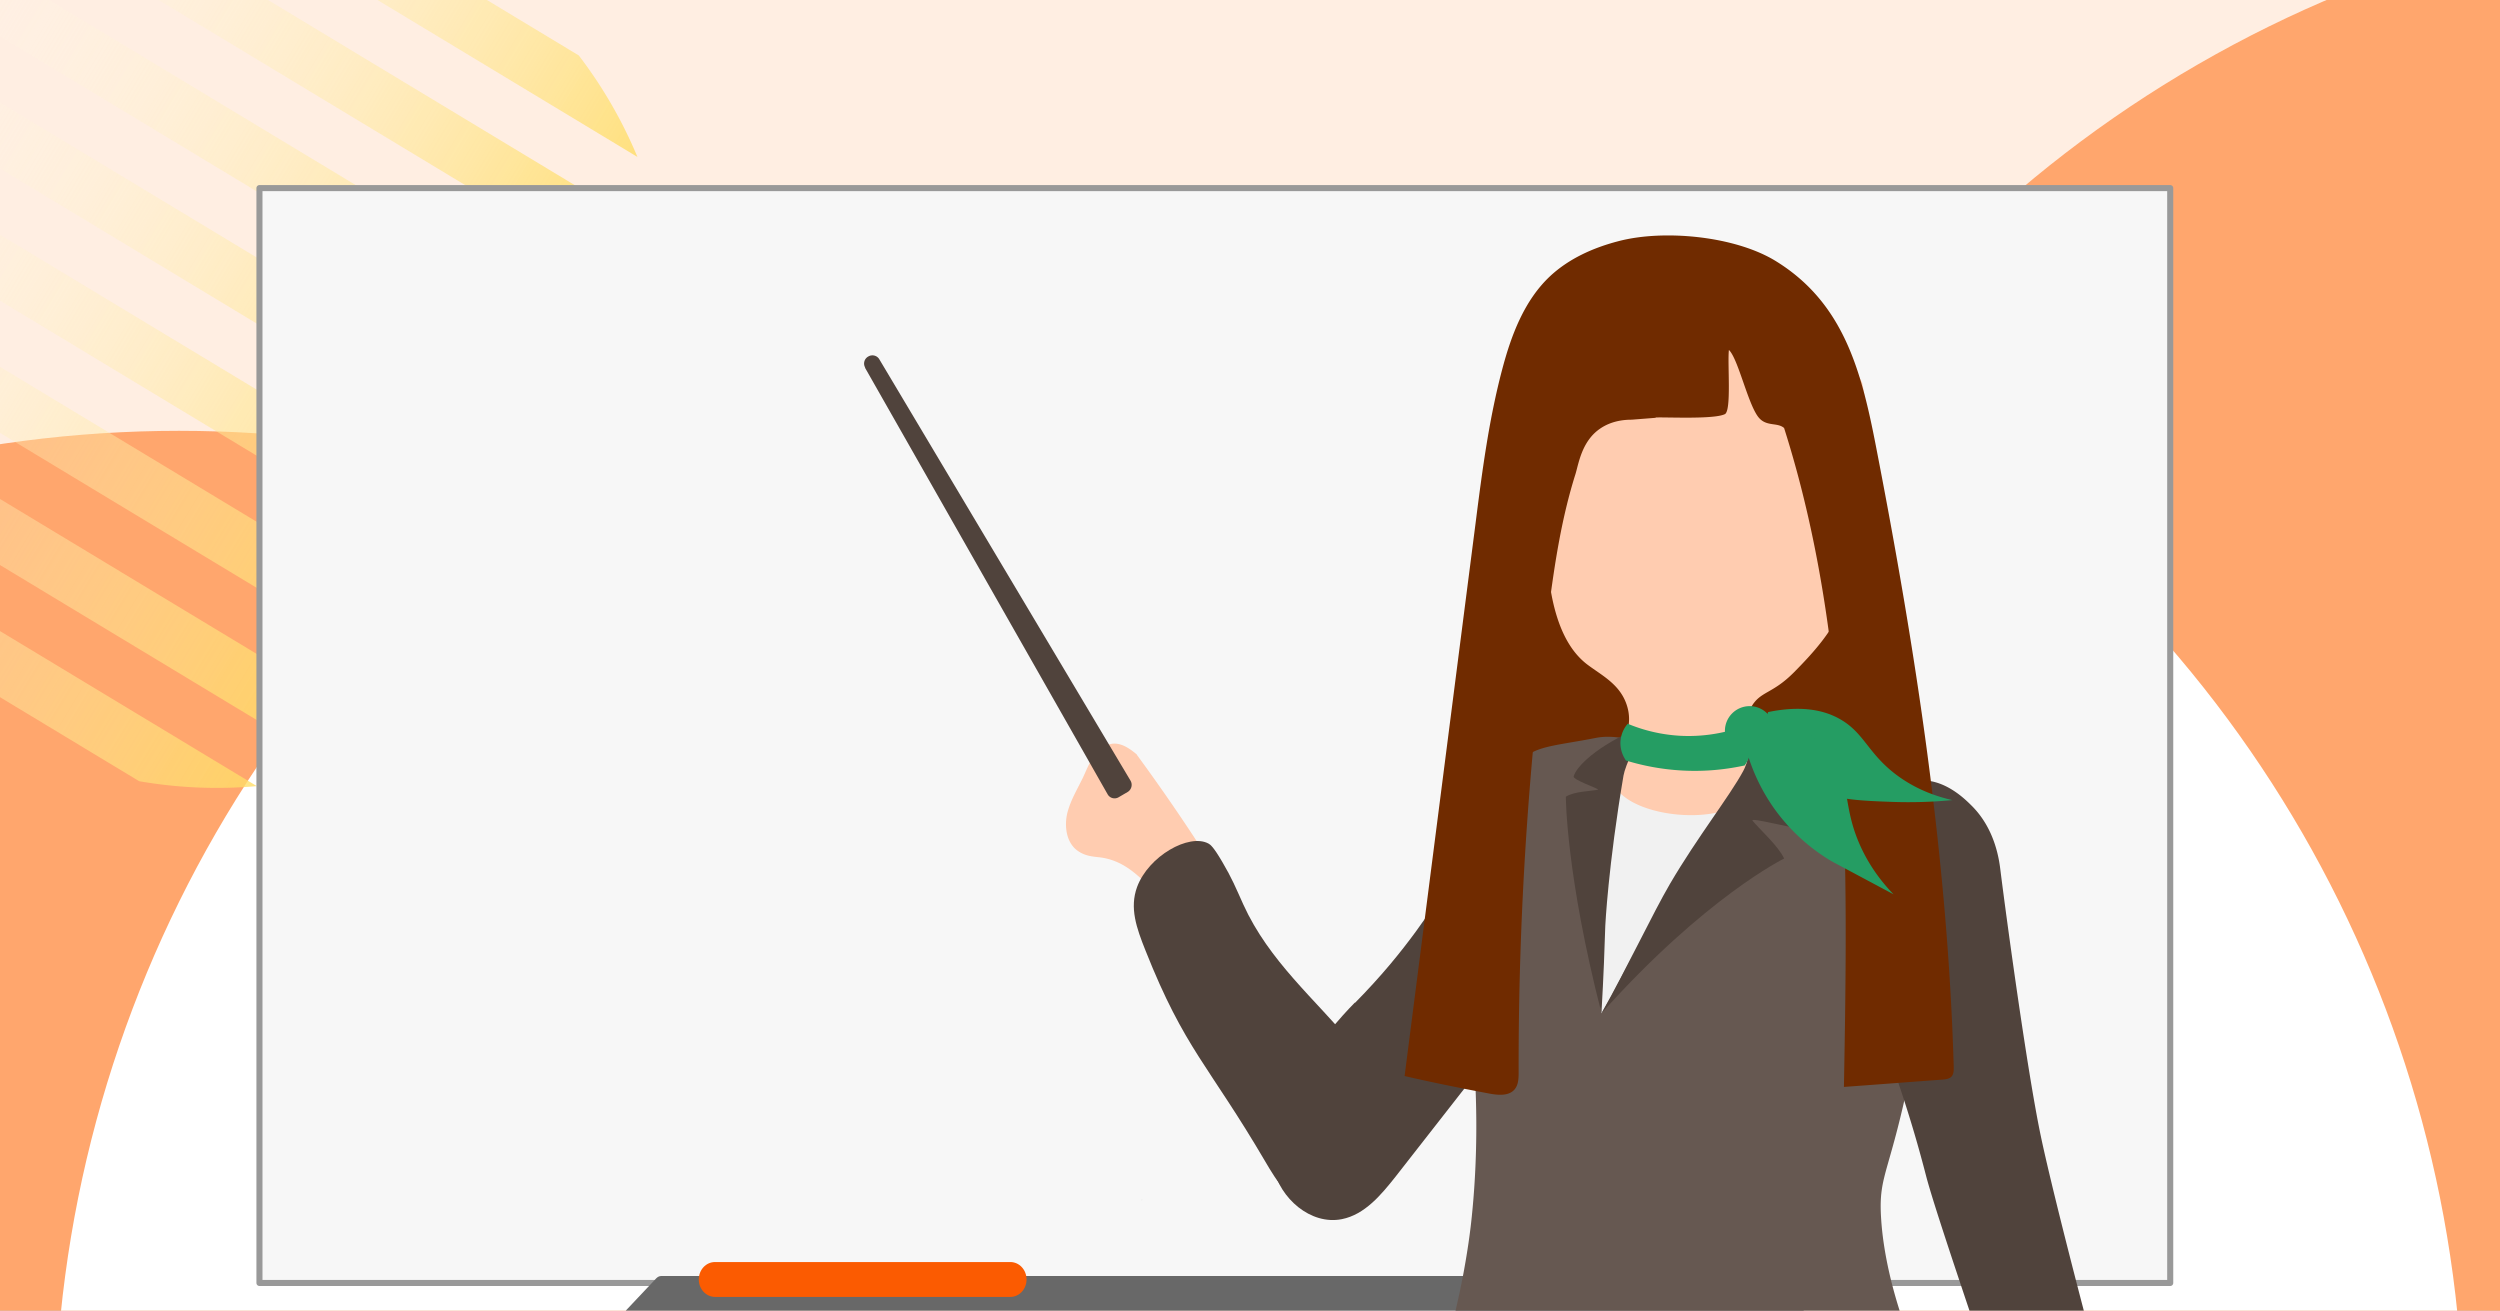
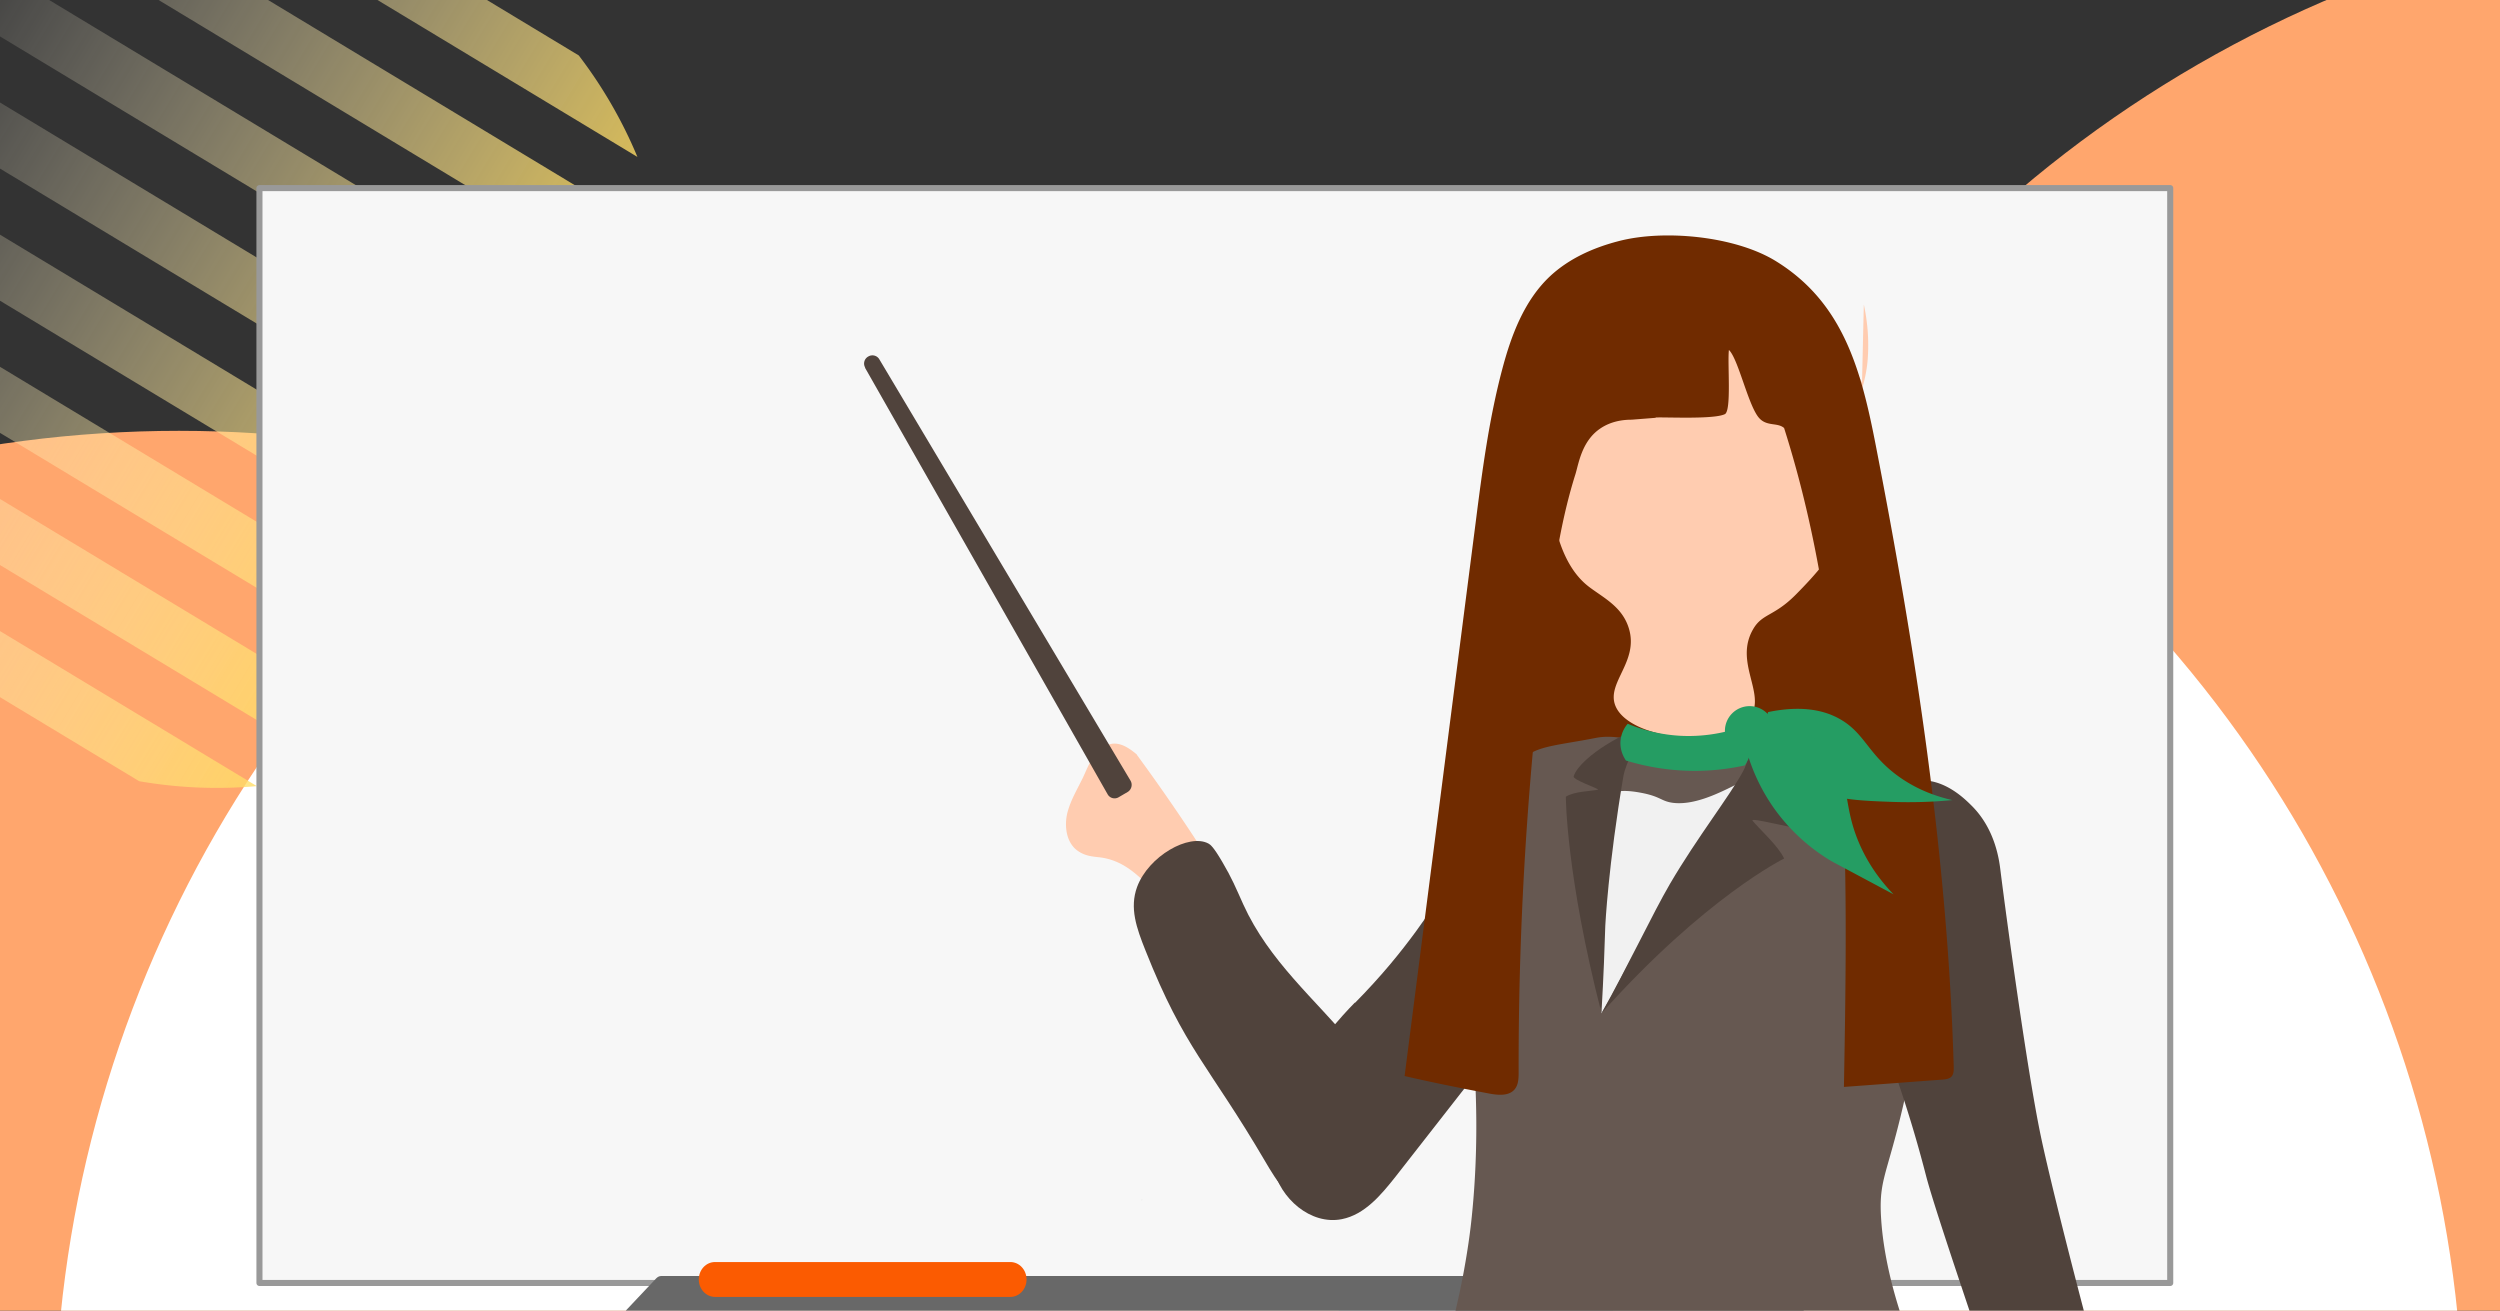
<svg xmlns="http://www.w3.org/2000/svg" width="412" height="216" fill="none">
  <rect width="100%" height="100%" fill="#333333" stroke="none" />
  <g clip-path="url(#clip0_21402_83940)">
-     <path fill="#FFEEE2" d="M0 0h412v216H0z" />
    <circle cx="29.5" cy="269.5" r="198.5" fill="#FFA66D" />
    <circle cx="461.5" cy="182.5" r="198.5" fill="#FFA66D" />
    <circle cx="207.5" cy="236.5" r="198.5" fill="#fff" />
    <g clip-path="url(#clip1_21402_83940)">
      <path style="mix-blend-mode:hard-light" d="M22.953 128.751l-9.816-5.926-15.964-9.637-15.964-9.636-4.873-2.942A74.567 74.567 0 01-33.4 83.838l3.466 2.092 15.964 9.637 15.963 9.637 15.964 9.636 15.963 9.637 8.41 5.077a74.823 74.823 0 01-19.378-.807l.001.004zm36.564-10.595l-15.963-9.636-15.964-9.637-15.963-9.637-15.964-9.637-15.964-9.637-15.963-9.636-2.902-1.752c.1 1.91.274 3.811.515 5.706a76.472 76.472 0 001.043 6.125l12.486 7.537 15.964 9.637 15.963 9.637 15.964 9.637 15.963 9.637 15.964 9.636 1.465.885a75.26 75.26 0 0011.195-4.132l-7.845-4.736.006.003zm9.638-15.959l-15.963-9.636-15.964-9.637-15.963-9.637L5.3 63.65l-15.964-9.637-15.963-9.636-10.718-6.47a74.794 74.794 0 00-1.6 9.92l7.501 4.528 15.964 9.637L.484 71.63l15.964 9.637 15.963 9.637 15.964 9.637 15.963 9.636 12.446 7.513a74.197 74.197 0 008.032-6.037l-15.66-9.455zm25.596-6.325l-15.964-9.637-15.963-9.637-15.964-9.637-15.963-9.636-15.964-9.637L-1.03 38.05l-15.964-9.637-13.76-8.306a74.969 74.969 0 00-3.822 8.58l12.765 7.705 15.964 9.637 15.963 9.637 15.964 9.636 15.964 9.637 15.963 9.637 15.964 9.637 15.963 9.637 1.745 1.053a75.225 75.225 0 005.81-7.379l-2.738-1.653zm9.637-15.964l-15.964-9.636-15.963-9.637-15.964-9.637-15.964-9.637-15.963-9.637-15.964-9.637-15.963-9.636-12.777-7.713a74.457 74.457 0 00-5.804 7.386l13.765 8.31 15.964 9.637 15.963 9.637 15.964 9.637L51.68 58.98l15.964 9.637 15.964 9.637 15.963 9.637 2.745 1.657a75.86 75.86 0 003.833-8.577l-1.757-1.06-.005-.004zm-6.327-25.6l-15.964-9.637-15.963-9.637-15.964-9.636-15.963-9.637-15.964-9.637L2.28-3.513l-7.531-4.546a74.489 74.489 0 00-8.026 6.045l10.735 6.481 15.964 9.637 15.963 9.637 15.964 9.636 15.964 9.637 15.963 9.637 15.964 9.637 15.678 9.465a74.348 74.348 0 001.611-9.918l-12.474-7.53.006.003zm9.638-15.959l-15.964-9.637-15.963-9.637L59.808 9.44 43.845-.198 27.88-9.835l-12.53-7.566a75.424 75.424 0 00-11.183 4.14l2.942 1.776L23.07-1.848l15.964 9.637 15.964 9.637 15.963 9.637 15.964 9.636 15.963 9.637 7.886 4.76a75.606 75.606 0 00-1.547-11.824l-1.517-.916-.012-.007zM95.377 9.134L85.41 3.117 69.446-6.52l-15.963-9.637-5.025-3.033a74.85 74.85 0 00-19.302-.762l3.548 2.142 15.963 9.636 15.964 9.637L80.594 11.1l15.964 9.637 8.49 5.126a75.08 75.08 0 00-9.665-16.726l-.005-.003z" fill="url(#paint0_linear_21402_83940)" />
    </g>
    <path d="M357.653 31H42.758v180.433h314.895V31z" fill="#F7F7F7" stroke="#999" stroke-linecap="round" stroke-linejoin="round" />
    <path d="M296.754 218.33H103.688c-1.037 0-1.556-1.284-.83-2.054l5.29-5.606c.228-.235.518-.385.83-.385h182.487c.311 0 .601.15.809.385l5.289 5.606c.706.77.208 2.054-.829 2.054h.02z" fill="#686868" />
    <path d="M188.236 197.721s0 .082-.065.065c-.065-.016 0-.081.065-.065z" fill="#9FA0A0" />
    <path d="M299.434 198.095c0 1.94-1.385 3.602-2.738 4.939-2.38 2.331-5.086 4.482-8.264 5.591-3.178 1.141-6.813 1.222-9.78-.343-2.983-1.597-5.004-4.987-4.401-8.247.473-2.657 2.527-4.874 4.972-6.178 2.428-1.32 5.15-1.858 7.856-2.315 4.906-.847 12.355-.293 12.355 6.52v.033z" fill="#FFCCB0" />
    <path d="M313.749 149.391c-5.558-17.767-6.439-36.593-8.15-55.11-.456-5.004-1.092-10.317-4.156-14.294-.799-1.027-1.859-1.989-3.13-2.12-.88-.08-1.744.261-2.592.555-11.214 3.814-23.618-.62-35.305 1.271-1.549.245-3.146.636-4.368 1.63-.848.685-1.467 1.63-2.038 2.56-5.574 9.176-8.345 19.771-10.415 30.333-3.782 19.299-5.445 38.957-7.075 58.549l-1.532 3.716c8.721-4.254 18.794-4.335 28.476-4.515a963.248 963.248 0 0043.374-1.711c1.206-.082 2.428-.147 3.569-.538 3.619-1.239 5.624-5.314 5.738-9.144.114-3.831-1.239-7.547-2.396-11.198v.016z" fill="#702B00" />
    <path d="M187.374 124.358c-1.043-.864-2.249-1.76-3.602-1.809-1.337-.049-2.576.847-3.391 1.923-.814 1.076-1.303 2.364-1.89 3.635-.962 1.989-2.103 3.83-2.625 5.998-.472 2.136-.114 4.695 1.614 6.015 1.288.978 2.641 1.043 3.782 1.174 7.595.912 10.024 9.91 15.077 9.095 1.76-.294 3.26-1.679 3.847-3.048.994-2.347-.473-5.021-4.515-11.068a329.398 329.398 0 00-8.329-11.899h.032v-.016z" fill="#FFCCB0" />
    <path d="M188.791 156.679c-1.516-3.781-2.657-7.057-1.402-10.497 1.891-5.118 8.573-8.867 11.752-7.172.326.18.799.489 2.282 3.016 1.614 2.738 2.2 4.205 3.472 7.025 4.238 9.34 11.866 15.632 18.125 23.162 2.494 3.016 4.841 6.357 5.884 10.465 1.549 6.128-.603 14.506-6.976 16.903-1.777.668-3.39.489-4.059.374-4.857-.766-7.709-5.753-9.307-8.459-9.356-15.974-13.333-18.582-19.771-34.817z" fill="#50433C" />
    <path d="M223.284 165.221c-2.461 2.494-5.867 6.422-9.73 12.323-2.886 4.368-4.858 9.714-3.733 14.832 1.108 5.118 6.177 9.552 11.312 8.541 3.781-.749 6.487-4.009 8.883-7.041 9.813-12.567 19.642-25.134 29.47-37.718 3-3.83 4.695-7.107 4.874-10.578.065-1.174.505-6.357-2.755-9.34-3.39-3.097-8.769-2.005-10.203-1.712-11.084 2.25-10.938 13.382-28.085 30.725h-.049v-.032h.016z" fill="#50433C" />
    <path d="M260.089 246.49a16.35 16.35 0 002.575 3.537c3.227 3.342 7.596 4.857 16.903 5.738 5.379.505 12.616.815 21.222.114 1.875-.049 13.366-.343 18.973-2.282 1.125-.391 2.429-.995 3.179-2.266 1.108-1.874.391-4.173.146-4.971-.489-1.565-5.656-19.283-6.357-20.799-.652-1.402-5.949-12.958-6.715-24.645-.522-7.906 1.597-7.025 5.574-28.069 2.771-14.62 3.212-22.819 1.582-31.556-.946-5.085-.18-10.09-3.994-11.279-10.953-3.423-23.7-8.004-26.992-7.841-2.511.131-4.711.18-9.112.294-2.852.081-3.537.081-4.466 0-3.407-.277-6.324-1.516-9.666-.848-5.949 1.174-9.715 1.304-11.687 3.293-.864.864-1.825 3.243-3.195 6.585-3.031 7.465-7.693 21.402-5.656 37.995.392 3.146 1.712 15.827.147 31.002-.293 2.885-.717 5.721-1.255 8.704a131.83 131.83 0 01-5.102 19.446c-2.885 8.345-5.004 11.687-3.195 14.833 2.201 3.797 8.704 4.857 15.371 5.933 2.331.375 4.32.538 5.721.603 1.826.081 2.755-.538 3.26-.815 1.516-.815 2.364-2.021 2.755-2.706h-.016z" fill="#665851" />
    <path d="M263.92 166.996c2.363-3.765 2.917-5.754 7.09-12.746 4.662-7.775 4.89-4.271 8.867-11.834 0 0 3.554-5.721 8.444-9.095 1.434-.978 2.102-3.782.586-4.564-.521-.277-1.124-.294-2.787.538-2.852 1.418-6.862 3.439-10.399 3.015-2.021-.261-2.005-1.076-5.477-1.695-3.341-.603-4.303-.033-4.645.342a.652.652 0 00-.131.163c-1.548 2.836-1.907 5.656-1.907 5.656-.75 3.195-1.45 9.78-1.45 9.78-.489 2.95-.278 4.629.081 9.65.489 6.666 1.255 6.943 1.728 10.774v.016z" fill="#F1F1F1" />
    <path d="M309.851 170.19a211.892 211.892 0 017.514 23.391c1.287 5.02 6.389 20.065 16.577 50.17.163.473.57 1.647 1.646 2.282 1.988 1.207 4.857-.228 7.302-1.45 2.576-1.288 5.591-2.788 6.243-5.624.342-1.45-.081-2.689-.212-3.097-2.135-6.503-10.448-38.272-12.648-48.883-2.201-10.611-5.542-35.11-6.586-43.422-.179-1.435-.733-6.797-4.775-10.791-.864-.847-4.483-4.629-8.949-4.107-4.303.489-6.895 4.612-8.15 6.634-7.563 12.061.408 31.181 2.021 34.881l.017.016z" fill="#50433C" />
    <path d="M117.831 207.984h48.673c1.472 0 2.671 1.277 2.671 2.874 0 1.596-1.199 2.873-2.671 2.873h-48.673c-1.451 0-2.671-1.277-2.671-2.873 0-1.597 1.199-2.874 2.671-2.874z" fill="#FB5B01" />
    <path d="M142.558 60.61l39.967 70.268a1.312 1.312 0 001.858.489l1.451-.847a1.372 1.372 0 00.472-1.875l-41.385-69.42a1.321 1.321 0 00-1.826-.474 1.322 1.322 0 00-.505 1.842h-.032v.017z" fill="#50433C" />
-     <path d="M306.863 63.036c-1.646-3.57-5.314-5.851-9.112-6.943-3.797-1.076-7.823-1.109-11.801-1.272-4.449-.195-8.932-.586-13.349-.163-4.401.424-8.883 1.696-12.355 4.483-3.489 2.787-5.705 7.188-5.037 11.589l-.293 12.795c-.685 16.594 2.95 23.211 6.748 26.047 2.445 1.826 5.46 3.293 6.503 6.863 1.598 5.427-3.716 8.85-2.265 12.616 2.249 5.835 18.777 7.416 22.33 1.809 2.462-3.879-2.771-8.916.392-14.376 1.499-2.608 3.439-2.071 7.025-5.689 3.195-3.227 6.357-6.732 8.019-10.954 2.38-6.21 1.174-13.12 2.152-19.69.391-2.591 1.483-4.776 1.711-8.525a31.552 31.552 0 00-.652-8.59h-.016z" fill="#FFCCB0" />
+     <path d="M306.863 63.036c-1.646-3.57-5.314-5.851-9.112-6.943-3.797-1.076-7.823-1.109-11.801-1.272-4.449-.195-8.932-.586-13.349-.163-4.401.424-8.883 1.696-12.355 4.483-3.489 2.787-5.705 7.188-5.037 11.589c-.685 16.594 2.95 23.211 6.748 26.047 2.445 1.826 5.46 3.293 6.503 6.863 1.598 5.427-3.716 8.85-2.265 12.616 2.249 5.835 18.777 7.416 22.33 1.809 2.462-3.879-2.771-8.916.392-14.376 1.499-2.608 3.439-2.071 7.025-5.689 3.195-3.227 6.357-6.732 8.019-10.954 2.38-6.21 1.174-13.12 2.152-19.69.391-2.591 1.483-4.776 1.711-8.525a31.552 31.552 0 00-.652-8.59h-.016z" fill="#FFCCB0" />
    <path d="M272.845 68.808c1.419-.098 9.585.342 11.41-.554 1.125-.555.408-8.444.669-10.579 1.483 1.386 3.048 8.558 4.759 10.937 1.304 1.81 3.179.913 4.336 1.924 11.051 34.751 10.513 72.126 9.861 108.589 5.428-.391 10.823-.815 16.251-1.206.505-.049 1.092-.114 1.435-.457.423-.423.423-1.108.407-1.695-.994-34.376-6.259-68.524-12.828-102.281-2.407-12.41-5.33-23.547-16.426-30.418-6.65-4.14-18.439-5.311-26.002-3.323-4.14 1.076-8.166 2.87-11.296 5.803-4.222 3.977-6.373 9.698-7.857 15.322-2.184 8.248-3.292 16.707-4.368 25.183-3.912 30.432-7.807 60.847-11.719 91.279 4.661 1.076 9.356 2.021 14.034 2.901 1.434.261 3.178.408 4.107-.717.636-.766.652-1.842.652-2.82a573.745 573.745 0 015.004-76.625c.962-7.368 2.103-14.784 4.352-21.907.522-1.663 1.011-5.395 4.01-7.482 1.858-1.304 3.928-1.516 5.249-1.516l3.96-.31v-.048z" fill="#702B00" />
    <path d="M263.918 166.996c4.368-7.759 8.394-16.365 11.296-21.337 4.482-7.661 9.829-14.441 12.062-18.581.293-.555.831-1.647.815-3.065 0-1.206-.441-2.184-.767-2.771 2.869 2.135 5.917 4.858 8.786 6.977.978 3.537-.065 6.014-.244 8.101-.033.342-7.596-1.728-7.042-1.06 1.174 1.418 4.271 4.189 5.2 6.227 0 0-12.975 6.34-30.106 25.509z" fill="#50433C" />
    <path d="M263.919 166.997c.358-6.21.538-11.214.635-14.458 0 0 .473-9.845 3-24.727.13-.782.7-2.331 1.597-4.254 1.076-2.331 1.842-2.021 1.874-3.064-1.548-.245-3.276.342-6.454 2.331-2.07 1.304-4.678 3.374-5.233 5.118-.179.57 4.075 1.988 4.027 2.184l-.033.016c-1.19.261-3.912.261-5.281 1.157 0 0 0 12.812 5.884 35.697h-.016z" fill="#50433C" />
    <path d="M268.237 119.27a26.298 26.298 0 008.688 1.988c4.694.245 8.427-.831 10.595-1.63.277.391 1.108 1.646 1.059 3.423a5.64 5.64 0 01-1.059 3.097c-2.641.571-6.292 1.092-10.595.815a38.677 38.677 0 01-8.965-1.63c-.228-.326-1.092-1.63-.88-3.407a4.9 4.9 0 011.174-2.656h-.017zm23.147-1.92c5.999-1.239 9.65-.098 11.867 1.173 3.944 2.25 4.547 5.542 9.111 9.047 3.439 2.624 6.993 3.749 9.389 4.286a76.313 76.313 0 01-9.959.294c-4.89-.179-8.444-.31-12.633-1.761-2.412-.831-6.194-2.526-10.171-6.096l2.396-6.943z" fill="#259D63" />
    <path d="M288.341 124.521a4.077 4.077 0 004.075-4.075 4.077 4.077 0 00-4.075-4.075 4.076 4.076 0 00-4.075 4.075 4.076 4.076 0 004.075 4.075z" fill="#259D63" />
    <path d="M293.408 118.145c5.313 2.379 7.807 5.378 9.111 7.693 2.315 4.14 1.451 7.205 3.684 12.681 1.679 4.108 4.075 7.025 5.852 8.867l-10.22-5.46a31.177 31.177 0 01-9.405-8.623 31.028 31.028 0 01-4.907-10.79l5.917-4.368h-.032z" fill="#259D63" />
  </g>
  <defs>
    <clipPath id="clip0_21402_83940">
      <path fill="#fff" d="M0 0h412v216H0z" />
    </clipPath>
    <clipPath id="clip1_21402_83940">
      <path fill="#fff" transform="rotate(76.118 68.299 39.869)" d="M0 0h150v150H0z" />
    </clipPath>
    <linearGradient id="paint0_linear_21402_83940" x1="-28.335" y1="16.121" x2="99.903" y2="93.535" gradientUnits="userSpaceOnUse">
      <stop stop-color="#fff" stop-opacity="0" />
      <stop offset="1" stop-color="#FFD43D" />
    </linearGradient>
  </defs>
</svg>